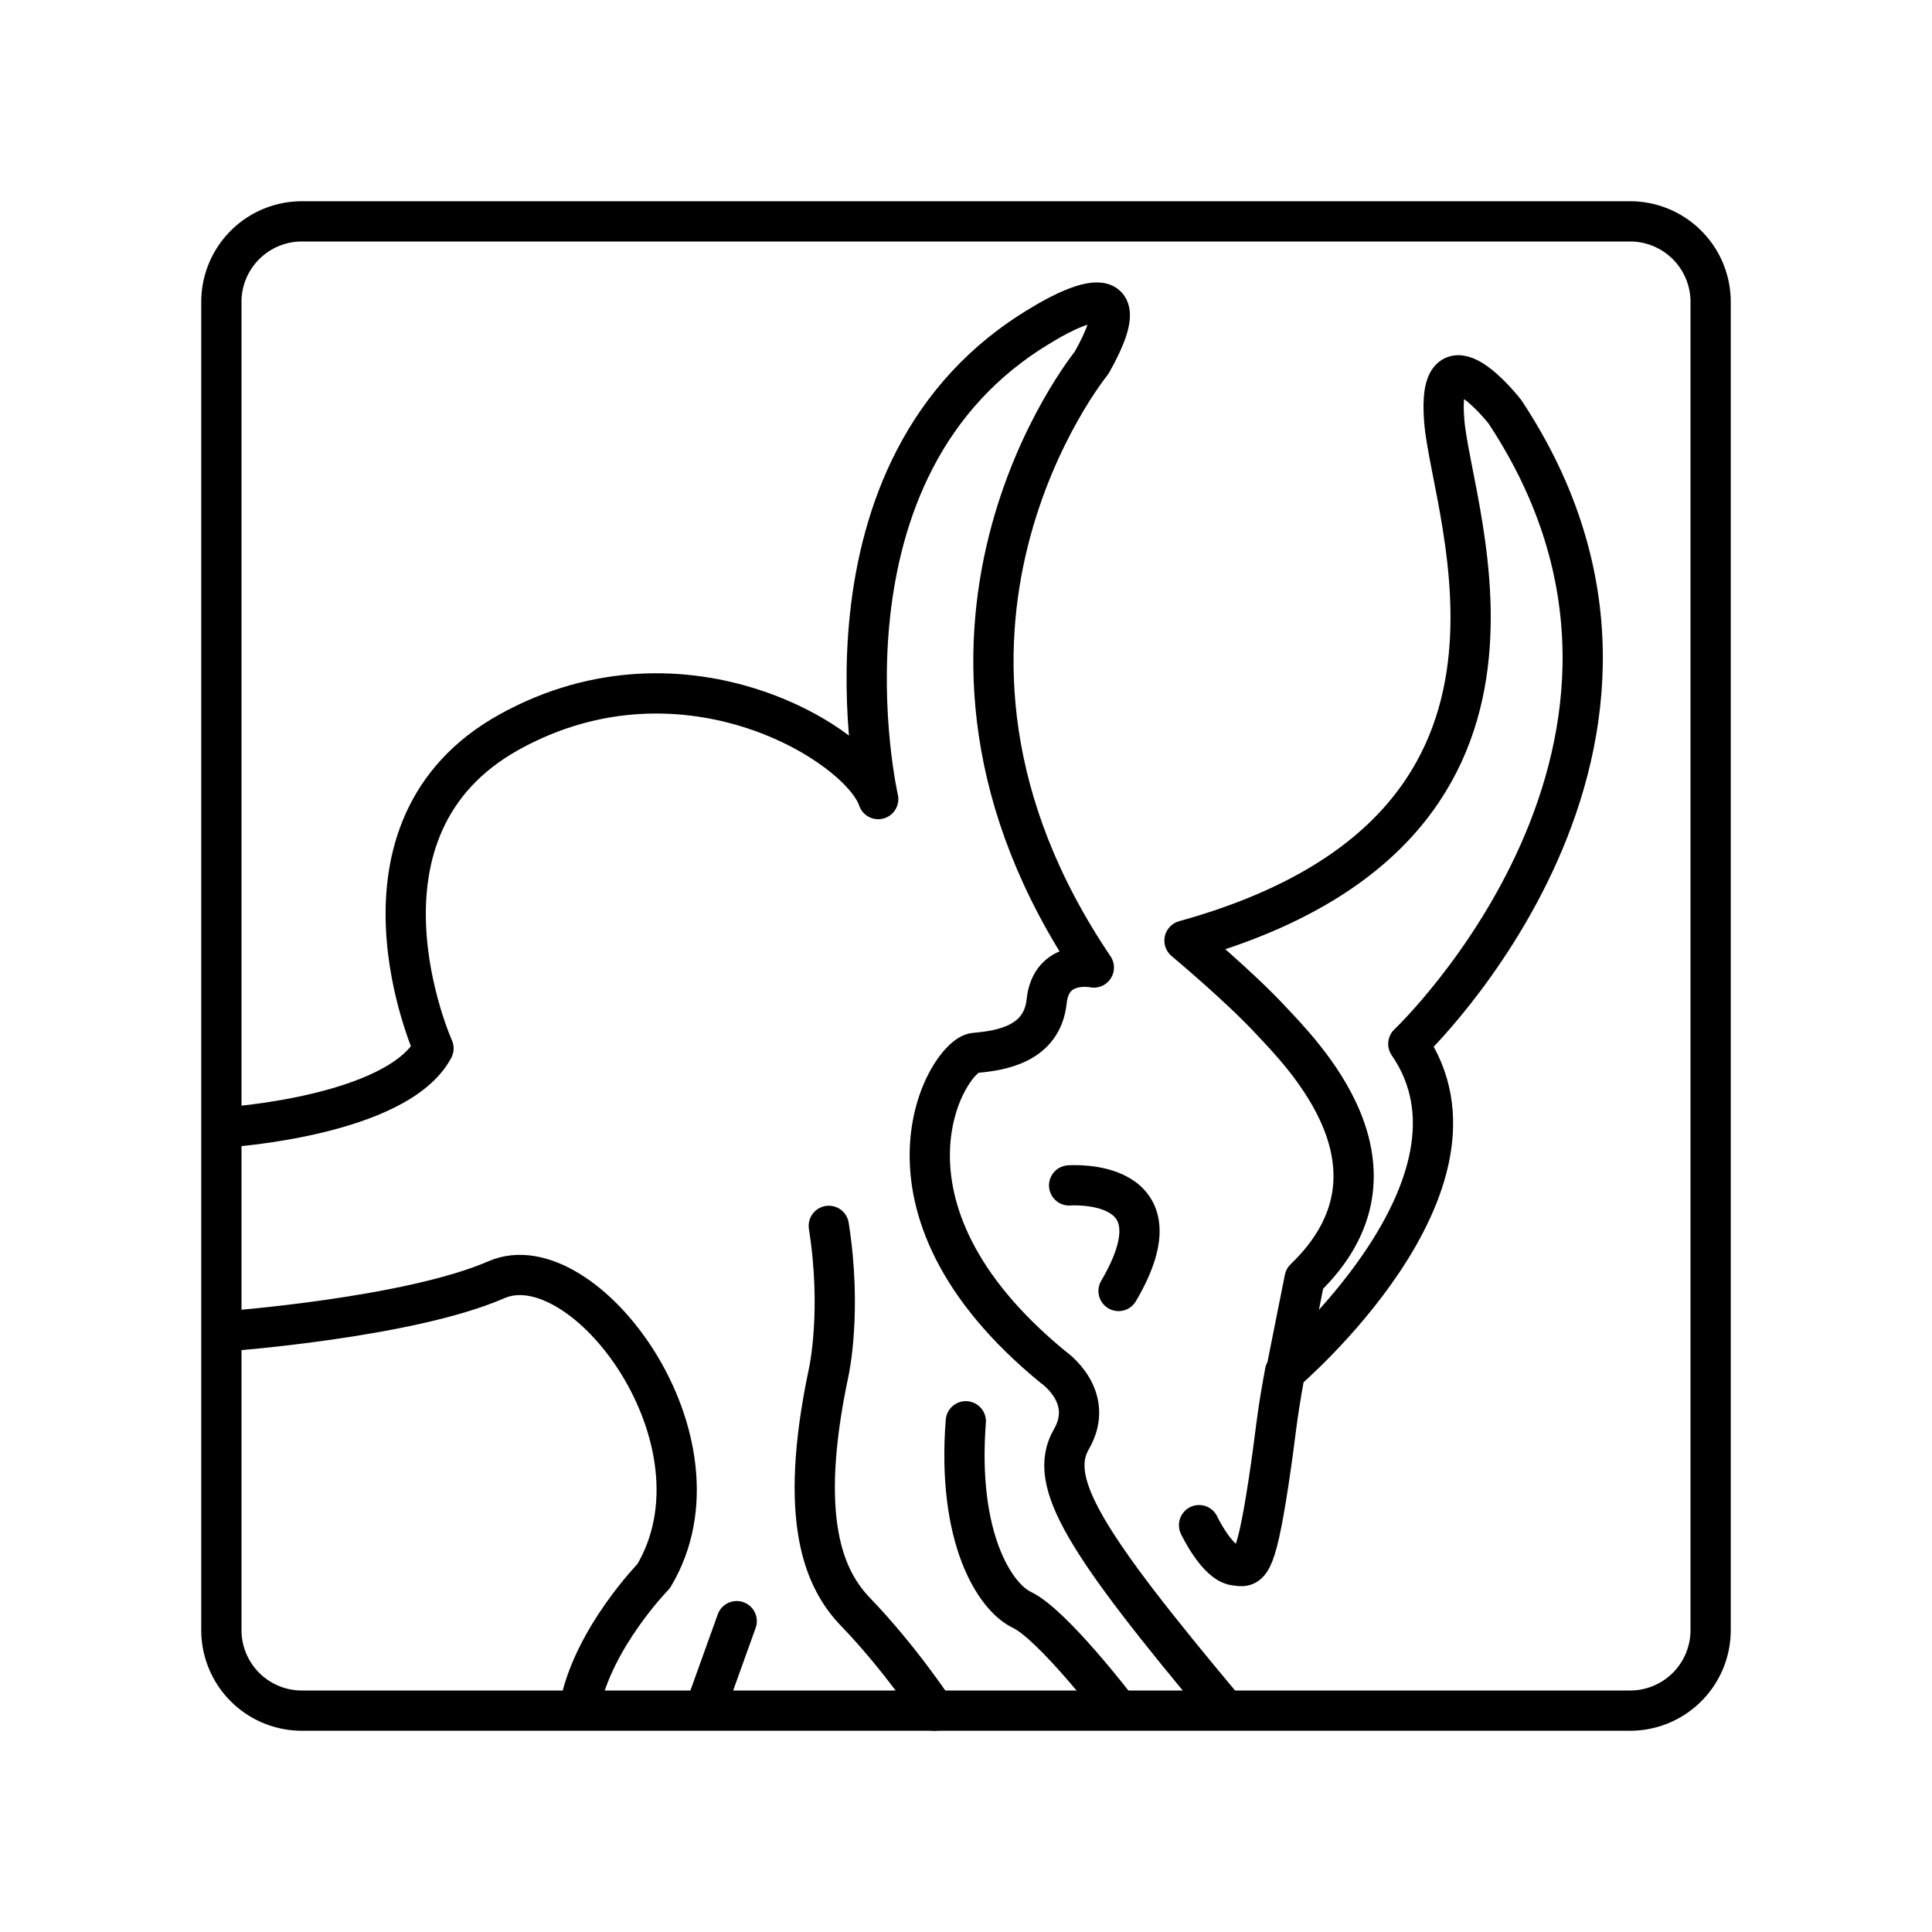
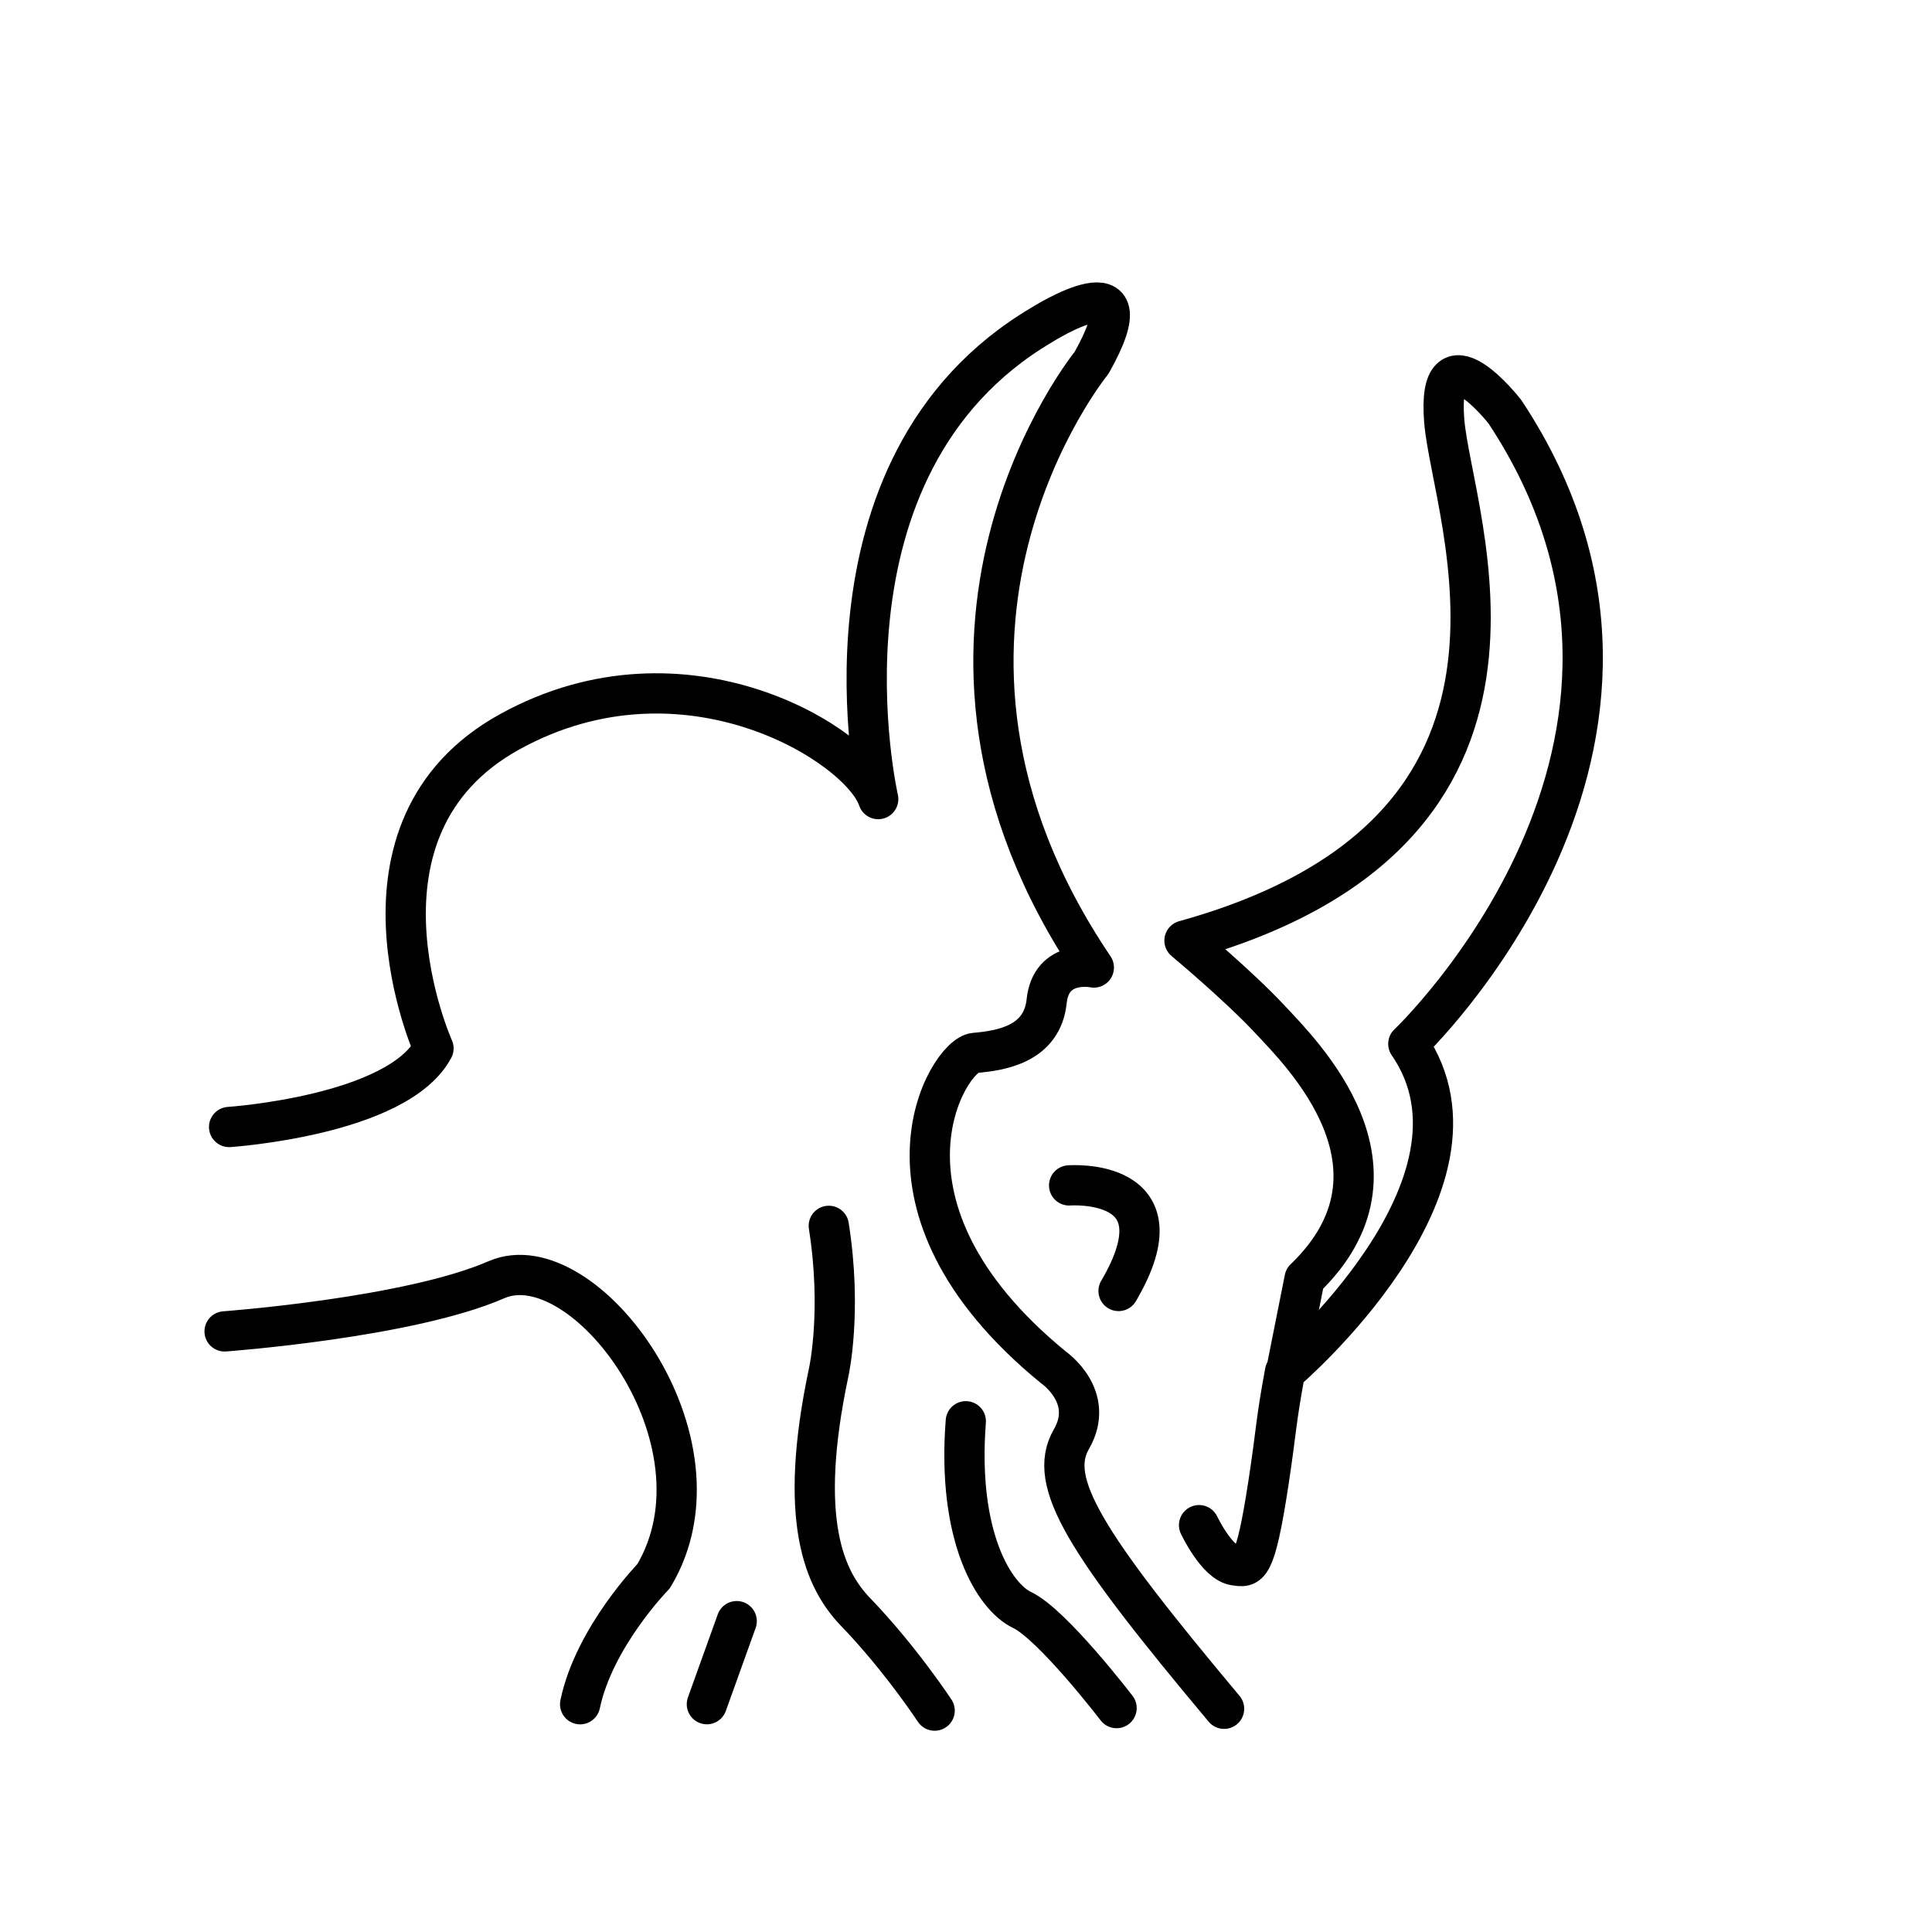
<svg xmlns="http://www.w3.org/2000/svg" width="800" height="800" viewBox="0 0 48 48">
  <g fill="none" stroke="currentColor" stroke-linecap="round" stroke-linejoin="round">
-     <path d="M40.5 5.5h-33a2 2 0 0 0-2 2h0v33a2 2 0 0 0 2 2h33a2 2 0 0 0 2-2v-33a2 2 0 0 0-2-2" />
    <path d="M5.692 28s4.185-.279 5.078-1.953c0 0-2.456-5.469 1.897-7.868s8.705.335 9.152 1.674c0 0-1.897-8.272 4.073-11.787c0 0 2.735-1.73 1.228.948c0 0-5.524 6.765.056 15.024c0 0-1.06-.223-1.172.837s-1.116 1.228-1.786 1.284s-2.957 3.795 1.953 7.812c0 0 1.06.726.447 1.786s.335 2.567 3.794 6.697" />
    <path d="M5.58 33.078s4.576-.334 6.752-1.283s5.915 4.018 3.906 7.366c0 0-1.475 1.509-1.825 3.18m3.149-.001l.741-2.063m4.918 2.223s-.85-1.294-1.96-2.446c-.772-.8-1.457-2.264-.67-5.971c0 0 .335-1.507 0-3.627m7.15 11.981s-1.593-2.08-2.35-2.439c-.673-.32-1.62-1.786-1.396-4.687m2.567-5.86s2.902-.223 1.228 2.623m2 5.818s.447.945.893 1c.338.043.495.163.836-2.08c.197-1.297.173-1.471.407-2.73c0 0 5.473-4.65 3.063-8.147c0 0 7.868-7.447 2.399-15.706c0 0-1.698-2.176-1.507.223s3.424 10.182-6.453 12.917c0 0 1.339 1.116 2.12 1.953s3.71 3.714.864 6.448l-.456 2.287" />
  </g>
</svg>